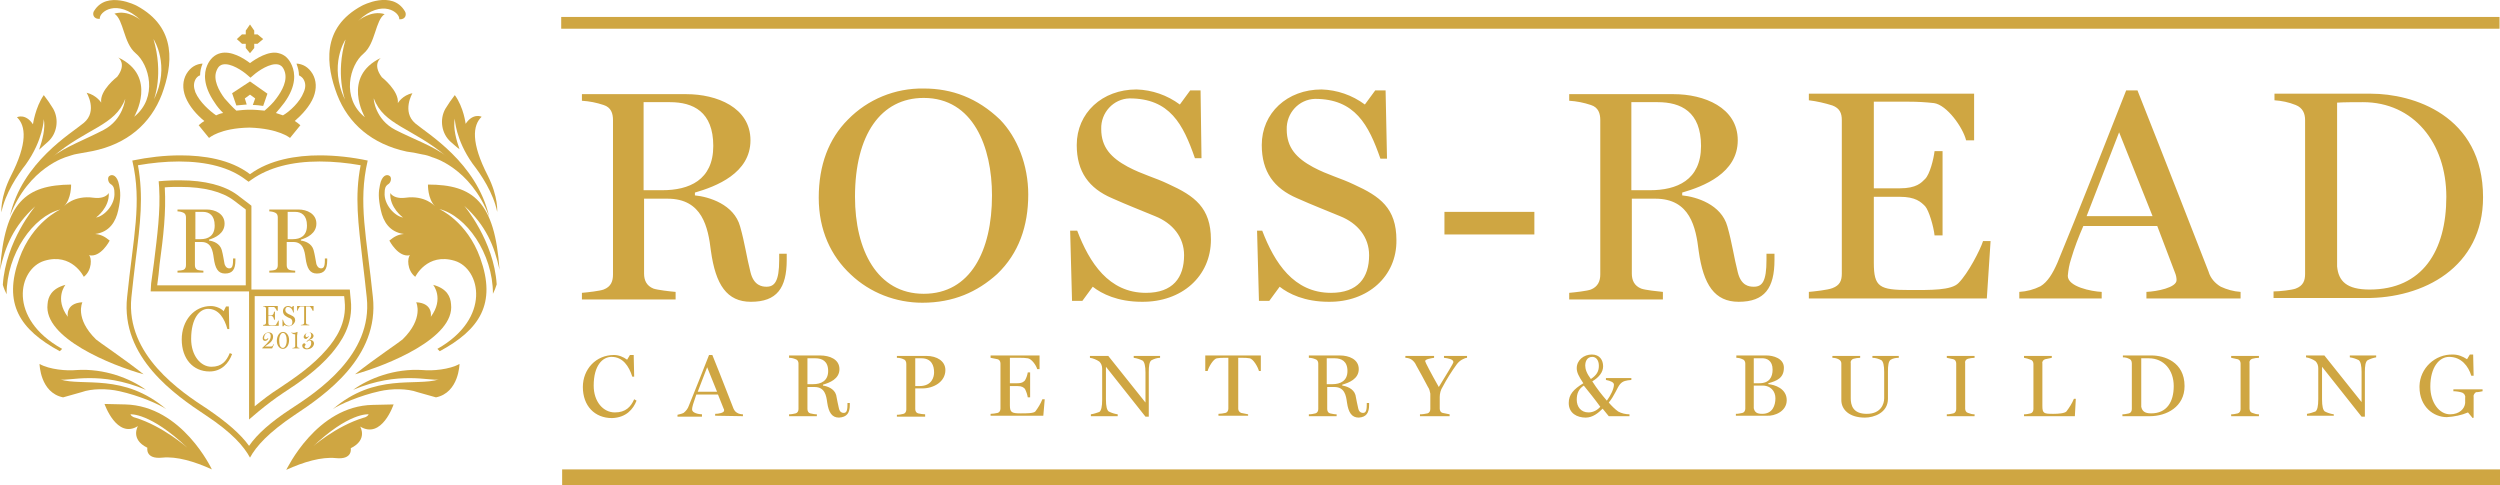
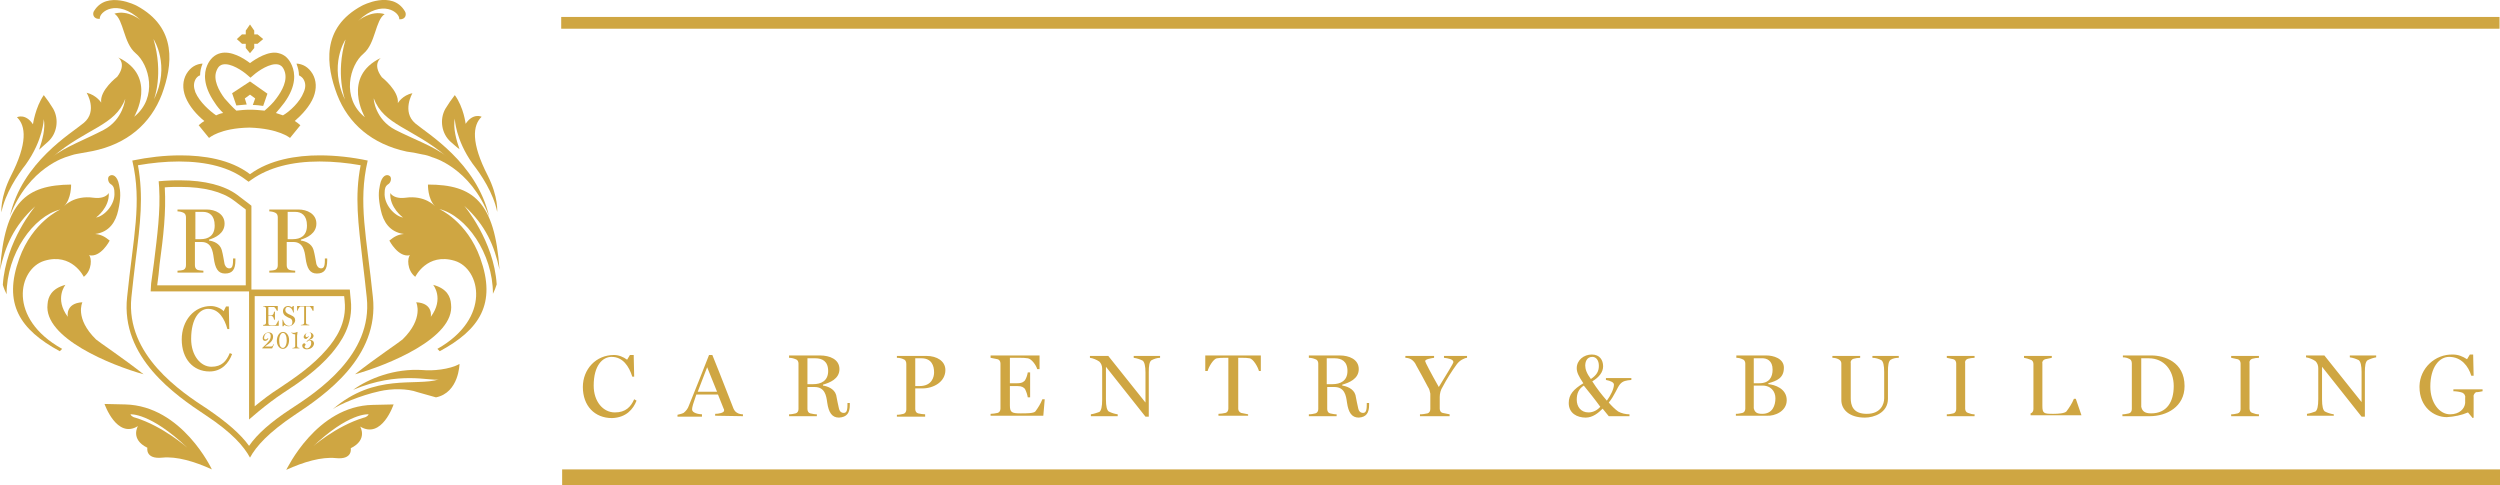
<svg xmlns="http://www.w3.org/2000/svg" version="1.1" id="Layer_1" x="0px" y="0px" viewBox="0 0 531 103.1" style="enable-background:new 0 0 531 103.1;" xml:space="preserve">
  <style type="text/css">
	.st0{fill:#CFA642;}
</style>
  <title>Ross-Read Logo</title>
-   <path class="st0" d="M519.6,41.8c0,11.5-5.1,19.7-16.3,19.7c-4.9,0-6.6-1.8-6.9-4.9V21.8c1.4-0.1,4.1-0.1,5.5-0.1  C512.6,21.7,519.6,30.3,519.6,41.8 M527.4,41.9c0-17.5-15-22-23.8-22h-20.5v1.4c1.5,0.1,3,0.4,4.5,1c1.5,0.6,2,1.8,2,3.2v32.7  c0,1.4-0.4,2.5-2,3.1c-0.8,0.3-3.4,0.6-4.7,0.6v1.4h19.5C514.7,63.4,527.4,56.8,527.4,41.9 M457.2,45.9h-14l6.9-17.8L457.2,45.9z   M475.9,63.4V62c-1.5-0.1-2.9-0.5-4.2-1.1c-1.2-0.7-2.2-1.8-2.6-3.2c-2.3-5.9-8.6-22.1-15.1-38.5h-2.4  c-4.8,12.2-10.1,25.7-14.6,36.6c-1,2.3-2.1,4.1-3.6,5c-1.4,0.7-2.9,1.1-4.5,1.2v1.4h17.5V62c-2.2-0.1-7.2-1.1-7.2-3.4  c0.1-1.2,0.3-2.4,0.7-3.6c0.7-2.4,1.6-4.7,2.6-7h15.7L462,58c0.2,0.5,0.3,1,0.3,1.5c0,1.6-4.2,2.4-6.4,2.5v1.4L475.9,63.4z   M422.8,51.2h-1.6c-0.6,1.9-3.2,6.9-5.2,8.9c-1.5,1.6-6,1.5-10.4,1.5c-6.4,0-7.6-0.6-7.6-5.8v-14h5.5c3.4,0,4.5,1.1,5.4,2  c0.8,0.9,1.8,4.3,2,6.2h1.7V32.1h-1.7c-0.2,1.7-1,4.9-2,5.9c-0.8,0.8-1.8,2-5.4,2H398V21.6h7.5c1.8,0,3.5,0.1,5.3,0.3  c2.7,0.4,6.1,5.1,6.8,7.9h1.7v-9.9h-35.1v1.4c1.7,0.2,3.4,0.6,5,1.1c1.6,0.6,2,1.7,2,3.1v32.6c0,1.5-0.4,2.5-2,3.1  c-1,0.4-3.9,0.7-5,0.8v1.4H422L422.8,51.2z M361.3,31c0,7.3-5.2,9.4-10.8,9.4h-4V21.7h5.6C357,21.7,361.3,23.7,361.3,31 M376.9,55.2  v-1.3h-1.7v1.3c0,4.6-0.9,5.7-2.7,5.7c-1,0-2.7-0.2-3.4-3.1c-0.8-3.1-1.2-6.2-2.2-9.7c-1.3-4.7-6.6-6.3-9.6-6.6v-0.6  c4.5-1.3,11.8-4.1,11.8-11.1s-7.2-9.8-13.6-9.8h-22.2v1.4c1.6,0.1,3.1,0.4,4.6,0.9c1.6,0.5,2,1.8,2,3.2v32.8c0,1.4-0.5,2.6-2,3.2  c-0.8,0.3-3.4,0.6-4.6,0.7v1.4h19.9V62c-1.1-0.1-3.8-0.4-4.6-0.7c-1.5-0.6-2-1.8-2-3.2V42.2h5c7.4,0,8.6,6.1,9.2,11.1  c1,7.2,3.4,10.8,8.5,10.8C374.8,64.1,376.9,61.2,376.9,55.2 M325.9,45h-19.1v4.8h19.1L325.9,45z M296.6,51c0-6.8-3.5-9.3-9-11.8  c-2.9-1.4-5.5-2-8.7-3.7c-3.5-1.9-5.6-4.1-5.6-8c-0.1-3.5,2.6-6.4,6-6.5c0,0,0,0,0,0c8.5,0,11.4,5.5,13.9,12.7h1.4l-0.3-14.5h-2.2  l-2.2,3c-2.7-2-5.9-3.1-9.2-3.2c-7.3,0-12.7,5-12.7,11.8c0,5.7,2.6,9.2,7.5,11.3c3.6,1.6,5.5,2.3,9.1,3.8c3.8,1.5,6.2,4.5,6.2,8.3  c0,4.8-2.4,8-8.1,8c-7.9,0-12-6.4-14.6-13.2H267l0.4,14.9h2.2l2.2-3c1.9,1.5,5.3,3.2,10.4,3.2C290.5,64.2,296.7,58.7,296.6,51   M257.2,50.9c0-6.8-3.5-9.3-9-11.8c-2.9-1.4-5.5-2-8.7-3.7c-3.5-1.9-5.6-4.1-5.6-8c-0.1-3.5,2.6-6.4,6-6.5c0,0,0,0,0,0  c8.6,0,11.4,5.5,13.9,12.7h1.4L255,19.2h-2.2l-2.2,3c-2.7-2-5.9-3.1-9.2-3.2c-7.3,0-12.7,5-12.7,11.8c0,5.7,2.6,9.2,7.5,11.3  c3.6,1.6,5.5,2.3,9.1,3.8c3.8,1.5,6.2,4.5,6.2,8.3c0,4.8-2.4,8-8.1,8c-7.9,0-12-6.4-14.6-13.2h-1.5l0.4,14.9h2.2l2.2-3  c1.9,1.5,5.3,3.2,10.4,3.2C251,64.2,257.2,58.7,257.2,50.9 M210.7,41.5c0,11.8-4.6,20.9-14.5,20.9s-14.6-9.3-14.6-20.6  c0-13.2,5.5-21,14.6-21C206.7,20.8,210.7,31.2,210.7,41.5 M218.4,41.3c0-6.2-2.3-12.1-6-15.9c-4.8-4.6-10.2-6.6-16.2-6.6  c-6.1-0.1-11.9,2.3-16.1,6.6c-4.1,4.1-6.2,9.7-6.2,16.6s2.6,12.4,6.8,16.3c4.1,3.9,9.6,6,15.2,6c6.6,0,11.7-2.3,15.9-6.1  C216.4,53.8,218.4,48,218.4,41.3 M151.5,31c0,7.3-5.2,9.4-10.8,9.4h-4V21.7h5.6C147.2,21.7,151.5,23.7,151.5,31 M167.1,55.2v-1.3  h-1.6v1.3c0,4.6-1,5.7-2.7,5.7c-0.9,0-2.7-0.2-3.4-3.1c-0.8-3.1-1.2-6.2-2.2-9.7c-1.3-4.7-6.6-6.3-9.6-6.6v-0.6  c4.5-1.3,11.8-4.1,11.8-11.1s-7.2-9.8-13.6-9.8h-22.2v1.4c1.6,0.1,3.1,0.4,4.6,0.9c1.6,0.5,2,1.8,2,3.2v32.8c0,1.4-0.4,2.6-2,3.2  c-0.8,0.3-3.4,0.6-4.6,0.7v1.4h19.9V62c-1.2-0.1-3.8-0.4-4.7-0.7c-1.5-0.6-2-1.8-2-3.2V42.2h5c7.4,0,8.6,6.1,9.2,11.1  c1,7.2,3.4,10.8,8.5,10.8C165,64.1,167.1,61.2,167.1,55.2" />
-   <path class="st0" d="M527.3,83.1v-0.4h-6.2v0.4c0.6,0,1.3,0.1,1.9,0.3c0.4,0.2,0.7,0.6,0.6,1.1v1.1c-0.1,1.2-1.2,2.4-3.2,2.4  c-2.3,0-4.2-2.5-4.2-5.9c0-4.1,1.9-6.3,4-6.3c2.6,0,4.1,2,4.7,4h0.5l-0.1-4.5h-0.7l-0.6,1c-0.9-0.6-1.9-1-3-1  c-3.8-0.1-7,2.9-7.1,6.7c0,0.1,0,0.1,0,0.2c0,4.2,3,6.4,5.8,6.4c1.6-0.1,3.1-0.4,4.5-1l1,1.2l0.2-0.1v-4.4c-0.1-0.4,0.2-0.8,0.5-1  C526.4,83.3,526.8,83.2,527.3,83.1 M504.7,75.9v-0.4h-5.6v0.4c0.7,0.1,1.3,0.3,1.9,0.6c0.4,0.3,0.6,1.2,0.6,2.5v6.4l-7.9-9.9h-3.9  v0.4c0.7,0.1,1.4,0.4,2,0.8c0.4,0.4,0.6,0.9,0.6,1.5v6.6c0,1.5-0.2,2.3-0.6,2.6c-0.6,0.2-1.1,0.4-1.8,0.5v0.4h5.7V88  c-0.7-0.1-1.3-0.3-1.9-0.6c-0.4-0.3-0.6-1.1-0.6-2.6v-6.9l8.4,10.6h0.7V79c0-1.2,0.1-2.2,0.6-2.5C503.5,76.2,504.1,76,504.7,75.9   M479.8,88.4V88c-0.5,0-0.9-0.1-1.4-0.3c-0.4-0.1-0.6-0.5-0.6-0.9v-9.7c-0.1-0.4,0.2-0.8,0.6-0.9c0.4-0.1,0.9-0.2,1.4-0.2v-0.4h-5.9  V76c0.5,0.1,0.9,0.2,1.4,0.3c0.4,0.1,0.6,0.5,0.6,0.9v9.7c0,0.4-0.2,0.8-0.6,0.9c-0.4,0.1-0.9,0.2-1.4,0.2v0.4L479.8,88.4z   M461.7,82c0,3.4-1.5,5.8-4.8,5.8c-1.4,0-1.9-0.5-2.1-1.4V76.1c0.4,0,1.2,0,1.6,0C459.6,76.1,461.7,78.6,461.7,82 M464,82  c0-5.2-4.4-6.5-7-6.5h-6.1v0.4c0.5,0,0.9,0.1,1.3,0.3c0.4,0.1,0.6,0.5,0.6,1v9.7c0,0.4-0.2,0.8-0.6,0.9c-0.5,0.1-0.9,0.2-1.4,0.2  v0.4h5.8C460.2,88.4,464,86.4,464,82 M440.9,84.7h-0.4c-0.4,1-1,1.9-1.6,2.7c-0.4,0.4-1.7,0.5-2.8,0.5c-2,0-2.3-0.1-2.3-1.7v-9  c-0.1-0.4,0.2-0.8,0.6-0.9c0.4-0.1,0.9-0.2,1.4-0.3v-0.4h-5.9V76c0.5,0.1,0.9,0.2,1.4,0.4c0.4,0.1,0.6,0.5,0.6,0.9v9.6  c0,0.4-0.2,0.8-0.6,0.9c-0.4,0.1-0.9,0.2-1.4,0.2v0.4h10.8L440.9,84.7z M419.4,88.4V88c-0.5,0-0.9-0.1-1.4-0.3  c-0.4-0.1-0.6-0.5-0.6-0.9v-9.7c-0.1-0.4,0.2-0.8,0.6-0.9c0.4-0.1,0.9-0.2,1.4-0.2v-0.4h-5.9V76c0.5,0.1,0.9,0.2,1.4,0.3  c0.4,0.1,0.6,0.5,0.6,0.9v9.7c0,0.4-0.2,0.8-0.6,0.9c-0.5,0.1-0.9,0.2-1.4,0.2v0.4L419.4,88.4z M403.3,76v-0.4h-5.6V76  c0.7,0,1.3,0.2,1.9,0.5c0.4,0.3,0.6,1.1,0.6,2.5v5.6c0,1.2-0.7,3.3-3.7,3.3s-3.4-1.9-3.4-3.3v-7.5c-0.1-0.4,0.2-0.8,0.6-0.9  c0.4-0.1,0.9-0.2,1.4-0.2v-0.4h-5.9V76c0.5,0,0.9,0.1,1.3,0.3c0.4,0.2,0.6,0.5,0.6,0.9V85c0,2,1.7,3.7,5,3.7c1.9,0,4.9-1,4.9-4v-5.8  c0-1.2,0.1-2.2,0.6-2.5C402.1,76.1,402.7,76,403.3,76 M377.1,84.6c0,1.5-0.6,3.3-2.8,3.3c-1.1,0-1.6-0.3-1.8-1.2v-4.8  c0.3,0,1.3,0,1.6,0C376.1,81.8,377.1,83.1,377.1,84.6 M376.5,78.5c0,1.6-0.7,2.9-2.8,2.9h-1.2v-5.3c0.5,0,1.2,0,1.5,0  C375.3,76,376.5,76.6,376.5,78.5 M379.5,85c0-2.5-2.6-3.3-3.9-3.4v-0.2c1.8-0.5,3.3-1.1,3.3-3.3c0-2-2.3-2.6-3.7-2.6h-6.4V76  c0.5,0,0.9,0.1,1.3,0.3c0.4,0.1,0.6,0.5,0.6,0.9v9.6c0,0.4-0.2,0.8-0.6,0.9c-0.5,0.1-0.9,0.2-1.4,0.2v0.4h6.6  C376.9,88.4,379.5,87.4,379.5,85 M339.9,86.4c-0.6,0.7-1.5,1.2-2.5,1.2c-1.6,0-2.5-1.2-2.5-2.7c0-1.3,0.4-2.3,1.5-3  C337.3,83,338.9,85,339.9,86.4 M339.6,77.7c0,1.2-0.5,2-1.7,2.8c-0.9-1.2-1.2-2.1-1.2-2.9c0-0.5,0.2-1.8,1.5-1.8  C339,75.8,339.6,76.5,339.6,77.7 M346.5,80.7v-0.4h-5.4v0.4c1,0.2,1.7,0.5,1.7,1c0,0.9-0.7,2.3-1.5,3.4c-1.2-1.4-2-2.4-3.1-4.1  c1.5-0.9,2.3-2,2.3-3.2c0-1.3-0.7-2.5-2.4-2.5c-1.7,0-3.2,1.2-3.2,2.9c0,0.9,0.4,1.7,1.4,3.2c-2.1,1.3-3.1,2.4-3.1,4.2  c0,2.2,1.8,3.1,3.6,3.1c1.5,0,2.7-1,3.6-1.9l1.3,1.6h4.4V88c-0.8,0-1.7-0.2-2.4-0.6c-0.7-0.5-1.4-1.2-2-1.9c1.2-1.4,1.8-3.2,2.4-3.9  S345.4,80.8,346.5,80.7 M311.6,76v-0.4h-4.9V76c0.9,0.1,2,0.3,2,0.9c0,0.3-1.4,2.5-3.1,5.3c-1.7-3-2.9-5.3-2.9-5.5  c0-0.4,1.2-0.6,1.9-0.7v-0.4h-6.1V76c0.4,0,0.8,0.1,1.2,0.3c0.5,0.3,0.9,0.8,1.1,1.3c0.8,1.4,1.6,2.9,2.5,4.6  c0.3,0.4,0.4,0.9,0.5,1.4v3.3c0,0.4-0.2,0.8-0.6,0.9c-0.5,0.1-1,0.2-1.6,0.2v0.4h6.3V88c-0.5-0.1-1-0.2-1.5-0.3  c-0.4-0.1-0.6-0.5-0.6-0.9v-2.5c0-0.7,0.2-1.5,0.6-2.1c0.9-1.7,1.9-3.3,3-4.8c0.3-0.4,0.6-0.7,1.1-1C310.9,76.2,311.3,76,311.6,76   M286.2,78.8c0,2.1-1.5,2.8-3.2,2.8h-1.2v-5.5h1.7C284.9,76.1,286.2,76.7,286.2,78.8 M290.8,86v-0.4h-0.5V86c0,1.4-0.3,1.7-0.8,1.7  c-0.3,0-0.8-0.1-1-0.9c-0.2-0.9-0.4-1.8-0.6-2.9c-0.4-1.4-2-1.9-2.8-2v-0.2c1.4-0.4,3.5-1.2,3.5-3.3c0-2.1-2.1-2.9-4-2.9h-6.6V76  c0.5,0,0.9,0.1,1.4,0.3c0.4,0.1,0.6,0.5,0.6,0.9v9.7c0,0.4-0.2,0.8-0.6,0.9c-0.4,0.1-0.9,0.2-1.4,0.2v0.4h5.9V88  c-0.5,0-0.9-0.1-1.4-0.2c-0.4-0.1-0.6-0.5-0.6-0.9v-4.7h1.5c2.2,0,2.5,1.8,2.7,3.3c0.3,2.1,1,3.2,2.5,3.2  C290.2,88.6,290.8,87.7,290.8,86 M267.8,78.8v-3.3H256v3.3h0.5c0.2-0.8,1.2-2.6,2-2.7c0.5-0.1,1-0.1,1.5-0.1h0.9v10.8  c0,0.4-0.2,0.8-0.6,0.9c-0.5,0.1-1,0.2-1.5,0.2v0.4h6.3V88c-0.5-0.1-1-0.2-1.5-0.3c-0.4-0.2-0.6-0.5-0.6-0.9V76h0.9  c0.5,0,1,0,1.5,0.1c0.8,0.1,1.8,1.9,2,2.7L267.8,78.8z M246.4,76v-0.4h-5.6V76c0.7,0.1,1.3,0.3,1.9,0.6c0.4,0.3,0.6,1.2,0.6,2.5v6.4  l-7.9-9.9h-3.9V76c0.7,0.1,1.4,0.4,2,0.8c0.4,0.4,0.6,0.9,0.6,1.5v6.6c0,1.5-0.2,2.3-0.6,2.6c-0.6,0.2-1.1,0.4-1.8,0.5v0.4h5.7V88  c-0.7-0.1-1.3-0.3-1.9-0.6c-0.4-0.3-0.6-1.1-0.6-2.6v-6.9l8.4,10.6h0.7V79c0-1.2,0.1-2.2,0.6-2.5C245.2,76.2,245.8,76,246.4,76   M221.9,84.8h-0.5c-0.4,1-0.9,1.8-1.5,2.6c-0.4,0.4-1.8,0.4-3.1,0.4c-1.9,0-2.3-0.2-2.3-1.7V82h1.6c1,0,1.3,0.3,1.6,0.6  c0.3,0.6,0.5,1.2,0.6,1.8h0.5v-5.3h-0.5c-0.1,0.6-0.3,1.2-0.6,1.7c-0.2,0.2-0.5,0.6-1.6,0.6h-1.6V76h2.2c0.5,0,1,0,1.6,0.1  c0.8,0.1,1.8,1.5,2,2.3h0.5v-2.9h-10.4V76c0.5,0.1,1,0.2,1.5,0.3c0.4,0.1,0.6,0.5,0.6,0.9v9.6c0,0.4-0.2,0.8-0.6,0.9  c-0.5,0.1-1,0.2-1.5,0.2v0.4h11.2L221.9,84.8z M198.4,79.1c0,0.9-0.4,2.9-3.1,2.9h-0.9v-5.9h1.3C197.9,76.1,198.4,77.7,198.4,79.1   M200.8,78.6c0-1.9-1.8-3-4-3h-6.3V76c0.5,0,1,0.1,1.4,0.3c0.4,0.1,0.6,0.5,0.6,1v9.7c0,0.4-0.2,0.8-0.6,0.9  c-0.4,0.1-0.9,0.2-1.4,0.2v0.4h6V88c-0.5,0-1-0.1-1.5-0.2c-0.4-0.1-0.6-0.5-0.6-0.9v-4.4h1.5C198.3,82.5,200.8,81.1,200.8,78.6   M175.9,78.8c0,2.1-1.5,2.8-3.2,2.8h-1.2v-5.5h1.7C174.6,76.1,175.9,76.7,175.9,78.8 M180.5,86v-0.4H180V86c0,1.4-0.3,1.7-0.8,1.7  c-0.3,0-0.8-0.1-1-0.9c-0.2-0.9-0.4-1.8-0.6-2.9c-0.4-1.4-2-1.9-2.8-2v-0.2c1.4-0.4,3.5-1.2,3.5-3.3c0-2.1-2.1-2.9-4.1-2.9h-6.6V76  c0.5,0,0.9,0.1,1.4,0.3c0.4,0.1,0.6,0.5,0.6,0.9v9.7c0,0.4-0.2,0.8-0.6,0.9c-0.4,0.1-0.9,0.2-1.4,0.2v0.4h5.9V88  c-0.5,0-0.9-0.1-1.4-0.2c-0.4-0.1-0.6-0.5-0.6-0.9v-4.7h1.5c2.2,0,2.5,1.8,2.7,3.3c0.3,2.1,1,3.2,2.5,3.2  C179.9,88.6,180.5,87.7,180.5,86 M152.3,83.2h-4.1l2-5.2L152.3,83.2z M157.8,88.4V88c-0.4,0-0.9-0.1-1.2-0.3  c-0.4-0.2-0.6-0.5-0.8-0.9c-0.7-1.7-2.5-6.5-4.5-11.4h-0.7c-1.4,3.6-3,7.6-4.3,10.8c-0.2,0.6-0.6,1.1-1.1,1.5  c-0.4,0.2-0.9,0.3-1.3,0.4v0.4h5.2V88c-0.7,0-2.1-0.3-2.1-1c0-0.4,0.1-0.7,0.2-1.1c0.2-0.7,0.5-1.4,0.7-2.1h4.6l1.2,3  c0.1,0.1,0.1,0.3,0.1,0.4c0,0.5-1.2,0.7-1.9,0.7v0.4L157.8,88.4z M135.2,85.1l-0.5-0.3c-0.7,1.6-1.8,2.8-4.1,2.8  c-2.5,0-4.5-2.3-4.5-5.7c0-4.3,1.9-6.1,3.8-6.1c2.4,0,3.7,2,4.4,4.2h0.4l-0.1-4.6h-0.8l-0.6,1c-0.8-0.6-1.8-1-2.8-1  c-3.8,0-6.6,3-6.6,6.8c0,4,2.5,6.6,6.2,6.6C133,88.7,134.5,86.9,135.2,85.1" />
+   <path class="st0" d="M527.3,83.1v-0.4h-6.2v0.4c0.6,0,1.3,0.1,1.9,0.3c0.4,0.2,0.7,0.6,0.6,1.1v1.1c-0.1,1.2-1.2,2.4-3.2,2.4  c-2.3,0-4.2-2.5-4.2-5.9c0-4.1,1.9-6.3,4-6.3c2.6,0,4.1,2,4.7,4h0.5l-0.1-4.5h-0.7l-0.6,1c-0.9-0.6-1.9-1-3-1  c-3.8-0.1-7,2.9-7.1,6.7c0,0.1,0,0.1,0,0.2c0,4.2,3,6.4,5.8,6.4c1.6-0.1,3.1-0.4,4.5-1l1,1.2l0.2-0.1v-4.4c-0.1-0.4,0.2-0.8,0.5-1  C526.4,83.3,526.8,83.2,527.3,83.1 M504.7,75.9v-0.4h-5.6v0.4c0.7,0.1,1.3,0.3,1.9,0.6c0.4,0.3,0.6,1.2,0.6,2.5v6.4l-7.9-9.9h-3.9  v0.4c0.7,0.1,1.4,0.4,2,0.8c0.4,0.4,0.6,0.9,0.6,1.5v6.6c0,1.5-0.2,2.3-0.6,2.6c-0.6,0.2-1.1,0.4-1.8,0.5v0.4h5.7V88  c-0.7-0.1-1.3-0.3-1.9-0.6c-0.4-0.3-0.6-1.1-0.6-2.6v-6.9l8.4,10.6h0.7V79c0-1.2,0.1-2.2,0.6-2.5C503.5,76.2,504.1,76,504.7,75.9   M479.8,88.4V88c-0.5,0-0.9-0.1-1.4-0.3c-0.4-0.1-0.6-0.5-0.6-0.9v-9.7c-0.1-0.4,0.2-0.8,0.6-0.9c0.4-0.1,0.9-0.2,1.4-0.2v-0.4h-5.9  V76c0.5,0.1,0.9,0.2,1.4,0.3c0.4,0.1,0.6,0.5,0.6,0.9v9.7c0,0.4-0.2,0.8-0.6,0.9c-0.4,0.1-0.9,0.2-1.4,0.2v0.4L479.8,88.4z   M461.7,82c0,3.4-1.5,5.8-4.8,5.8c-1.4,0-1.9-0.5-2.1-1.4V76.1c0.4,0,1.2,0,1.6,0C459.6,76.1,461.7,78.6,461.7,82 M464,82  c0-5.2-4.4-6.5-7-6.5h-6.1v0.4c0.5,0,0.9,0.1,1.3,0.3c0.4,0.1,0.6,0.5,0.6,1v9.7c0,0.4-0.2,0.8-0.6,0.9c-0.5,0.1-0.9,0.2-1.4,0.2  v0.4h5.8C460.2,88.4,464,86.4,464,82 M440.9,84.7h-0.4c-0.4,1-1,1.9-1.6,2.7c-0.4,0.4-1.7,0.5-2.8,0.5c-2,0-2.3-0.1-2.3-1.7v-9  c-0.1-0.4,0.2-0.8,0.6-0.9c0.4-0.1,0.9-0.2,1.4-0.3v-0.4h-5.9V76c0.5,0.1,0.9,0.2,1.4,0.4c0.4,0.1,0.6,0.5,0.6,0.9v9.6  c0,0.4-0.2,0.8-0.6,0.9v0.4h10.8L440.9,84.7z M419.4,88.4V88c-0.5,0-0.9-0.1-1.4-0.3  c-0.4-0.1-0.6-0.5-0.6-0.9v-9.7c-0.1-0.4,0.2-0.8,0.6-0.9c0.4-0.1,0.9-0.2,1.4-0.2v-0.4h-5.9V76c0.5,0.1,0.9,0.2,1.4,0.3  c0.4,0.1,0.6,0.5,0.6,0.9v9.7c0,0.4-0.2,0.8-0.6,0.9c-0.5,0.1-0.9,0.2-1.4,0.2v0.4L419.4,88.4z M403.3,76v-0.4h-5.6V76  c0.7,0,1.3,0.2,1.9,0.5c0.4,0.3,0.6,1.1,0.6,2.5v5.6c0,1.2-0.7,3.3-3.7,3.3s-3.4-1.9-3.4-3.3v-7.5c-0.1-0.4,0.2-0.8,0.6-0.9  c0.4-0.1,0.9-0.2,1.4-0.2v-0.4h-5.9V76c0.5,0,0.9,0.1,1.3,0.3c0.4,0.2,0.6,0.5,0.6,0.9V85c0,2,1.7,3.7,5,3.7c1.9,0,4.9-1,4.9-4v-5.8  c0-1.2,0.1-2.2,0.6-2.5C402.1,76.1,402.7,76,403.3,76 M377.1,84.6c0,1.5-0.6,3.3-2.8,3.3c-1.1,0-1.6-0.3-1.8-1.2v-4.8  c0.3,0,1.3,0,1.6,0C376.1,81.8,377.1,83.1,377.1,84.6 M376.5,78.5c0,1.6-0.7,2.9-2.8,2.9h-1.2v-5.3c0.5,0,1.2,0,1.5,0  C375.3,76,376.5,76.6,376.5,78.5 M379.5,85c0-2.5-2.6-3.3-3.9-3.4v-0.2c1.8-0.5,3.3-1.1,3.3-3.3c0-2-2.3-2.6-3.7-2.6h-6.4V76  c0.5,0,0.9,0.1,1.3,0.3c0.4,0.1,0.6,0.5,0.6,0.9v9.6c0,0.4-0.2,0.8-0.6,0.9c-0.5,0.1-0.9,0.2-1.4,0.2v0.4h6.6  C376.9,88.4,379.5,87.4,379.5,85 M339.9,86.4c-0.6,0.7-1.5,1.2-2.5,1.2c-1.6,0-2.5-1.2-2.5-2.7c0-1.3,0.4-2.3,1.5-3  C337.3,83,338.9,85,339.9,86.4 M339.6,77.7c0,1.2-0.5,2-1.7,2.8c-0.9-1.2-1.2-2.1-1.2-2.9c0-0.5,0.2-1.8,1.5-1.8  C339,75.8,339.6,76.5,339.6,77.7 M346.5,80.7v-0.4h-5.4v0.4c1,0.2,1.7,0.5,1.7,1c0,0.9-0.7,2.3-1.5,3.4c-1.2-1.4-2-2.4-3.1-4.1  c1.5-0.9,2.3-2,2.3-3.2c0-1.3-0.7-2.5-2.4-2.5c-1.7,0-3.2,1.2-3.2,2.9c0,0.9,0.4,1.7,1.4,3.2c-2.1,1.3-3.1,2.4-3.1,4.2  c0,2.2,1.8,3.1,3.6,3.1c1.5,0,2.7-1,3.6-1.9l1.3,1.6h4.4V88c-0.8,0-1.7-0.2-2.4-0.6c-0.7-0.5-1.4-1.2-2-1.9c1.2-1.4,1.8-3.2,2.4-3.9  S345.4,80.8,346.5,80.7 M311.6,76v-0.4h-4.9V76c0.9,0.1,2,0.3,2,0.9c0,0.3-1.4,2.5-3.1,5.3c-1.7-3-2.9-5.3-2.9-5.5  c0-0.4,1.2-0.6,1.9-0.7v-0.4h-6.1V76c0.4,0,0.8,0.1,1.2,0.3c0.5,0.3,0.9,0.8,1.1,1.3c0.8,1.4,1.6,2.9,2.5,4.6  c0.3,0.4,0.4,0.9,0.5,1.4v3.3c0,0.4-0.2,0.8-0.6,0.9c-0.5,0.1-1,0.2-1.6,0.2v0.4h6.3V88c-0.5-0.1-1-0.2-1.5-0.3  c-0.4-0.1-0.6-0.5-0.6-0.9v-2.5c0-0.7,0.2-1.5,0.6-2.1c0.9-1.7,1.9-3.3,3-4.8c0.3-0.4,0.6-0.7,1.1-1C310.9,76.2,311.3,76,311.6,76   M286.2,78.8c0,2.1-1.5,2.8-3.2,2.8h-1.2v-5.5h1.7C284.9,76.1,286.2,76.7,286.2,78.8 M290.8,86v-0.4h-0.5V86c0,1.4-0.3,1.7-0.8,1.7  c-0.3,0-0.8-0.1-1-0.9c-0.2-0.9-0.4-1.8-0.6-2.9c-0.4-1.4-2-1.9-2.8-2v-0.2c1.4-0.4,3.5-1.2,3.5-3.3c0-2.1-2.1-2.9-4-2.9h-6.6V76  c0.5,0,0.9,0.1,1.4,0.3c0.4,0.1,0.6,0.5,0.6,0.9v9.7c0,0.4-0.2,0.8-0.6,0.9c-0.4,0.1-0.9,0.2-1.4,0.2v0.4h5.9V88  c-0.5,0-0.9-0.1-1.4-0.2c-0.4-0.1-0.6-0.5-0.6-0.9v-4.7h1.5c2.2,0,2.5,1.8,2.7,3.3c0.3,2.1,1,3.2,2.5,3.2  C290.2,88.6,290.8,87.7,290.8,86 M267.8,78.8v-3.3H256v3.3h0.5c0.2-0.8,1.2-2.6,2-2.7c0.5-0.1,1-0.1,1.5-0.1h0.9v10.8  c0,0.4-0.2,0.8-0.6,0.9c-0.5,0.1-1,0.2-1.5,0.2v0.4h6.3V88c-0.5-0.1-1-0.2-1.5-0.3c-0.4-0.2-0.6-0.5-0.6-0.9V76h0.9  c0.5,0,1,0,1.5,0.1c0.8,0.1,1.8,1.9,2,2.7L267.8,78.8z M246.4,76v-0.4h-5.6V76c0.7,0.1,1.3,0.3,1.9,0.6c0.4,0.3,0.6,1.2,0.6,2.5v6.4  l-7.9-9.9h-3.9V76c0.7,0.1,1.4,0.4,2,0.8c0.4,0.4,0.6,0.9,0.6,1.5v6.6c0,1.5-0.2,2.3-0.6,2.6c-0.6,0.2-1.1,0.4-1.8,0.5v0.4h5.7V88  c-0.7-0.1-1.3-0.3-1.9-0.6c-0.4-0.3-0.6-1.1-0.6-2.6v-6.9l8.4,10.6h0.7V79c0-1.2,0.1-2.2,0.6-2.5C245.2,76.2,245.8,76,246.4,76   M221.9,84.8h-0.5c-0.4,1-0.9,1.8-1.5,2.6c-0.4,0.4-1.8,0.4-3.1,0.4c-1.9,0-2.3-0.2-2.3-1.7V82h1.6c1,0,1.3,0.3,1.6,0.6  c0.3,0.6,0.5,1.2,0.6,1.8h0.5v-5.3h-0.5c-0.1,0.6-0.3,1.2-0.6,1.7c-0.2,0.2-0.5,0.6-1.6,0.6h-1.6V76h2.2c0.5,0,1,0,1.6,0.1  c0.8,0.1,1.8,1.5,2,2.3h0.5v-2.9h-10.4V76c0.5,0.1,1,0.2,1.5,0.3c0.4,0.1,0.6,0.5,0.6,0.9v9.6c0,0.4-0.2,0.8-0.6,0.9  c-0.5,0.1-1,0.2-1.5,0.2v0.4h11.2L221.9,84.8z M198.4,79.1c0,0.9-0.4,2.9-3.1,2.9h-0.9v-5.9h1.3C197.9,76.1,198.4,77.7,198.4,79.1   M200.8,78.6c0-1.9-1.8-3-4-3h-6.3V76c0.5,0,1,0.1,1.4,0.3c0.4,0.1,0.6,0.5,0.6,1v9.7c0,0.4-0.2,0.8-0.6,0.9  c-0.4,0.1-0.9,0.2-1.4,0.2v0.4h6V88c-0.5,0-1-0.1-1.5-0.2c-0.4-0.1-0.6-0.5-0.6-0.9v-4.4h1.5C198.3,82.5,200.8,81.1,200.8,78.6   M175.9,78.8c0,2.1-1.5,2.8-3.2,2.8h-1.2v-5.5h1.7C174.6,76.1,175.9,76.7,175.9,78.8 M180.5,86v-0.4H180V86c0,1.4-0.3,1.7-0.8,1.7  c-0.3,0-0.8-0.1-1-0.9c-0.2-0.9-0.4-1.8-0.6-2.9c-0.4-1.4-2-1.9-2.8-2v-0.2c1.4-0.4,3.5-1.2,3.5-3.3c0-2.1-2.1-2.9-4.1-2.9h-6.6V76  c0.5,0,0.9,0.1,1.4,0.3c0.4,0.1,0.6,0.5,0.6,0.9v9.7c0,0.4-0.2,0.8-0.6,0.9c-0.4,0.1-0.9,0.2-1.4,0.2v0.4h5.9V88  c-0.5,0-0.9-0.1-1.4-0.2c-0.4-0.1-0.6-0.5-0.6-0.9v-4.7h1.5c2.2,0,2.5,1.8,2.7,3.3c0.3,2.1,1,3.2,2.5,3.2  C179.9,88.6,180.5,87.7,180.5,86 M152.3,83.2h-4.1l2-5.2L152.3,83.2z M157.8,88.4V88c-0.4,0-0.9-0.1-1.2-0.3  c-0.4-0.2-0.6-0.5-0.8-0.9c-0.7-1.7-2.5-6.5-4.5-11.4h-0.7c-1.4,3.6-3,7.6-4.3,10.8c-0.2,0.6-0.6,1.1-1.1,1.5  c-0.4,0.2-0.9,0.3-1.3,0.4v0.4h5.2V88c-0.7,0-2.1-0.3-2.1-1c0-0.4,0.1-0.7,0.2-1.1c0.2-0.7,0.5-1.4,0.7-2.1h4.6l1.2,3  c0.1,0.1,0.1,0.3,0.1,0.4c0,0.5-1.2,0.7-1.9,0.7v0.4L157.8,88.4z M135.2,85.1l-0.5-0.3c-0.7,1.6-1.8,2.8-4.1,2.8  c-2.5,0-4.5-2.3-4.5-5.7c0-4.3,1.9-6.1,3.8-6.1c2.4,0,3.7,2,4.4,4.2h0.4l-0.1-4.6h-0.8l-0.6,1c-0.8-0.6-1.8-1-2.8-1  c-3.8,0-6.6,3-6.6,6.8c0,4,2.5,6.6,6.2,6.6C133,88.7,134.5,86.9,135.2,85.1" />
  <path class="st0" d="M45.6,47.9c0,2.2-1.4,2.9-3,2.9h-1.1V45h1.6C44.4,45,45.6,45.7,45.6,47.9 M50,55.3v-0.4h-0.5v0.4  c0,1.4-0.3,1.7-0.8,1.7c-0.3,0-0.7-0.1-1-0.9c-0.2-1-0.3-1.9-0.6-3c-0.4-1.4-1.8-1.9-2.7-2v-0.2c1.3-0.4,3.3-1.3,3.3-3.4  c0-2.1-2-3-3.8-3h-6.2v0.4c0.4,0,0.9,0.1,1.3,0.3c0.4,0.2,0.5,0.6,0.5,1v10.1c0,0.4-0.1,0.8-0.5,1c-0.2,0.1-1,0.2-1.3,0.2v0.4h5.5  v-0.4c-0.3,0-1.1-0.1-1.3-0.2c-0.4-0.2-0.5-0.6-0.5-1v-4.9h1.4c2.1,0,2.4,1.9,2.6,3.4c0.3,2.2,0.9,3.3,2.4,3.3  C49.4,58.1,50,57.2,50,55.3" />
  <path class="st0" d="M65.2,47.9c0,2.2-1.4,2.9-3,2.9h-1.1V45h1.6C64,45,65.2,45.7,65.2,47.9 M69.5,55.3v-0.4H69v0.4  c0,1.4-0.3,1.7-0.8,1.7c-0.3,0-0.7-0.1-1-0.9c-0.2-1-0.3-1.9-0.6-3c-0.4-1.4-1.8-1.9-2.7-2v-0.2c1.3-0.4,3.3-1.3,3.3-3.4  c0-2.1-2-3-3.8-3h-6.2v0.4c0.4,0,0.9,0.1,1.3,0.3c0.4,0.2,0.5,0.6,0.5,1v10.1c0,0.4-0.1,0.8-0.5,1c-0.2,0.1-1,0.2-1.3,0.2v0.4h5.5  v-0.4c-0.3,0-1.1-0.1-1.3-0.2c-0.4-0.2-0.5-0.6-0.5-1v-4.9h1.4c2.1,0,2.4,1.9,2.6,3.4c0.3,2.2,0.9,3.3,2.4,3.3  C68.9,58.1,69.5,57.2,69.5,55.3" />
  <path class="st0" d="M49.3,75.2L48.8,75c-0.7,1.7-1.7,2.9-3.9,2.9c-2.3,0-4.3-2.4-4.3-5.9c0-4.4,1.8-6.4,3.6-6.4  c2.3,0,3.5,2.1,4.1,4.3h0.4l-0.1-4.8H48l-0.5,1C47,65.5,45.8,65,44.8,65c-3.6,0-6.2,3.1-6.2,7.1c0,4.1,2.4,6.8,5.9,6.8  C47.1,78.9,48.6,77.1,49.3,75.2" />
  <path class="st0" d="M59.2,69.2h-3.3V69c0.1,0,0.3,0,0.4-0.1c0.1,0,0.2-0.2,0.2-0.3v-3.1c0-0.1-0.1-0.3-0.2-0.3  c-0.1-0.1-0.3-0.1-0.4-0.1V65H59v1h-0.2c-0.1-0.3-0.4-0.7-0.6-0.8c-0.2,0-0.3,0-0.5,0h-0.7v1.8h0.5c0.3,0,0.4-0.1,0.5-0.2  s0.2-0.4,0.2-0.6h0.2v1.7h-0.2c0-0.2-0.1-0.4-0.2-0.6c-0.1-0.1-0.2-0.2-0.5-0.2h-0.5v1.4c0,0.5,0.1,0.6,0.7,0.6c0.4,0,0.8,0,0.9-0.1  c0.2-0.3,0.3-0.5,0.5-0.9h0.1L59.2,69.2z" />
  <path class="st0" d="M61.3,69.3c-0.3,0-0.6-0.1-0.9-0.3l-0.2,0.3H60l0-1.4h0.1c0.2,0.7,0.6,1.3,1.3,1.3c0.5,0,0.7-0.3,0.7-0.8  c0-0.4-0.2-0.7-0.5-0.8c-0.3-0.1-0.5-0.2-0.8-0.4c-0.4-0.2-0.7-0.6-0.7-1.1c0-0.7,0.5-1.1,1.1-1.1c0.3,0,0.6,0.1,0.8,0.3l0.2-0.3  h0.2l0,1.4h-0.1c-0.2-0.7-0.5-1.2-1.2-1.2c-0.3,0-0.5,0.3-0.5,0.6c0,0.4,0.2,0.6,0.5,0.8c0.3,0.2,0.5,0.2,0.8,0.4  c0.5,0.2,0.8,0.5,0.8,1.1C62.6,68.7,62,69.3,61.3,69.3z" />
  <path class="st0" d="M66.4,66c-0.1-0.3-0.4-0.8-0.6-0.9c-0.1,0-0.3,0-0.5,0h-0.3v3.5c0,0.1,0.1,0.3,0.2,0.3c0.1,0,0.3,0.1,0.5,0.1  v0.1h-1.8V69c0.2,0,0.3,0,0.5-0.1c0.1,0,0.2-0.2,0.2-0.3v-3.5h-0.3c-0.2,0-0.3,0-0.5,0c-0.2,0-0.5,0.6-0.6,0.9h-0.1V65h3.5V66H66.4z  " />
  <path class="st0" d="M57.8,74h-2.1v-0.1c0.4-0.4,0.9-0.8,1.2-1.2c0.5-0.5,0.6-0.9,0.6-1.4c0-0.3-0.2-0.6-0.5-0.6c0,0,0,0-0.1,0  c-0.5,0-0.8,0.6-0.8,1c0,0.2,0,0.4,0.3,0.4c0.3,0,0.4-0.2,0.5-0.3l0.1,0.1c-0.1,0.3-0.4,0.5-0.7,0.5c-0.3,0-0.5-0.2-0.5-0.5  c0,0,0,0,0-0.1c0-0.5,0.5-1.2,1.3-1.2c0.5,0,0.9,0.3,0.9,0.9c0,0.8-0.5,1.3-1.6,2l-0.1,0.1h1.3c0.3,0,0.4-0.3,0.5-0.5l0.1,0L57.8,74  z" />
  <path class="st0" d="M60.1,74.1c-0.8,0-1.3-0.8-1.3-1.7c0-1.1,0.6-1.9,1.3-1.9c0.8,0,1.3,0.8,1.3,1.7C61.4,73.4,60.8,74.1,60.1,74.1  z M60.1,70.7c-0.4,0-0.8,0.6-0.8,1.6c0,0.9,0.2,1.6,0.8,1.6c0.4,0,0.8-0.6,0.8-1.6C60.9,71.4,60.6,70.7,60.1,70.7z" />
  <path class="st0" d="M62.1,74v-0.1c0.1,0,0.3,0,0.4-0.1c0.1,0,0.2-0.1,0.2-0.3v-2.5c-0.1,0-0.2,0-0.2,0c-0.2,0-0.4-0.2-0.6-0.3  l0-0.1c0.2,0.1,0.3,0.1,0.5,0.1c0.3,0,0.5-0.1,0.7-0.2h0.1c0,0.3-0.1,0.6-0.1,0.8v2.2c0,0.1,0.1,0.2,0.1,0.3c0.1,0,0.2,0.1,0.4,0.1  V74L62.1,74z" />
  <path class="st0" d="M65.1,74.2c-0.5,0-0.9-0.3-0.9-0.8c0-0.2,0.1-0.4,0.4-0.5c0,0,0,0,0,0c0.1,0,0.2,0.1,0.3,0.2c0,0,0,0,0,0.1  c0,0.2-0.2,0.2-0.2,0.4s0.2,0.4,0.5,0.4c0.4,0,0.9-0.5,0.9-1.1c0-0.4-0.1-0.6-0.4-0.6c-0.2,0-0.3,0.2-0.5,0.3l-0.1-0.1  c0.5-0.4,1-0.7,1-1.3c0-0.3-0.1-0.6-0.5-0.6c-0.3,0-0.7,0.2-0.7,0.7c0,0.2,0.1,0.3,0.3,0.3c0.1,0,0.2-0.1,0.3-0.2l0.1,0.1  C65.4,71.7,65.1,72,65,72c-0.3,0-0.5-0.2-0.5-0.4c0-0.5,0.6-1,1.2-1s0.9,0.5,0.9,0.7c0,0.3-0.2,0.7-0.8,0.8l-0.1,0.1  c0,0,0.2,0,0.2,0c0.3,0,0.8,0.2,0.8,0.8C66.6,73.7,66,74.2,65.1,74.2z" />
  <path class="st0" d="M53.1,23.3c-1.1,0-2,0.1-2.9,0.2c-0.9-0.8-1.7-1.7-2.5-2.6c-1.2-1.6-2.5-4-1.7-5.9c0.4-1,0.9-1.2,1.3-1.3  c1.7-0.4,4.3,1.4,5.2,2.2l0.7,0.6l0.7-0.6c0.9-0.8,3.5-2.6,5.2-2.2c0.4,0.1,0.9,0.3,1.3,1.3c0.8,2-0.5,4.3-1.7,5.9  c-0.7,1-1.6,1.8-2.5,2.6C55.2,23.4,54.2,23.3,53.1,23.3L53.1,23.3z M53.1,13.4c-1.3-1-4-2.7-6.3-2.1c-1.2,0.3-2.2,1.2-2.8,2.6  c-0.7,1.6-0.9,4.3,1.6,7.9c0.5,0.8,1.1,1.5,1.8,2.2c-0.6,0.1-1.1,0.3-1.5,0.5c-1.3-0.9-3.5-2.8-4.4-4.9c-0.4-1.1-0.4-1.9,0-2.7  c0.2-0.4,0.6-0.8,1-0.9c0-0.8,0.2-1.7,0.5-2.4c0,0,0,0,0-0.1c-1.3,0.1-2.5,0.7-3.4,2.2c-0.8,1.4-0.9,3.1-0.2,4.9  c0.8,2,2.4,3.8,4,5.1l0,0l0,0c-0.2,0.1-0.9,0.6-1.2,0.9c0,0,0.3-0.3,0,0c0,0,0.1,0.1,2.2,2.7c0,0,0,0,0,0c0,0,0,0,0,0  c0,0,2.3-2.1,8.6-2.2c6.3,0.2,8.6,2.2,8.6,2.2c0,0,0,0,0,0c0,0,0,0,0,0l2.2-2.7c-0.3-0.3,0,0,0,0c-0.3-0.3-1-0.8-1.2-0.9l0,0l0,0  c1.5-1.3,3.2-3.1,4-5.1c0.7-1.8,0.6-3.5-0.2-4.9c-0.9-1.5-2.1-2.1-3.4-2.2c0,0,0,0.1,0,0.1c0.3,0.8,0.5,1.6,0.5,2.4  c0.4,0.2,0.8,0.5,1,0.9c0.4,0.7,0.5,1.6,0,2.7c-0.8,2.1-3,4.1-4.4,4.9c-0.5-0.2-1-0.3-1.5-0.5c0.6-0.7,1.2-1.4,1.8-2.2  c2.6-3.6,2.3-6.3,1.6-7.9c-0.6-1.4-1.5-2.3-2.8-2.6C57.1,10.7,54.3,12.5,53.1,13.4" />
  <path class="st0" d="M53.1,17.3l-3.8,2.5l0.9,2.6c0.7-0.1,1.4-0.1,2.2-0.2L52,20.9l1.1-0.8l1.1,0.8l-0.5,1.4c0.8,0,1.5,0.1,2.2,0.2  l0.9-2.6L53.1,17.3z" />
  <path class="st0" d="M54.1,86.3V62.9h19c0,0.3,0.1,0.6,0.1,1c0.5,4.7-1.9,8.1-3.8,10.3c-2.9,3.4-6.7,6-10,8.2  C57.5,83.6,55.8,84.9,54.1,86.3 M33.4,60.5c0.2-1.5,0.4-3,0.5-4.4c0.8-5.9,1.4-11,1.1-16.3c1-0.1,2.1-0.1,3.3-0.1  c5,0,8.9,1,11.4,2.9l2.5,1.9v16.1H33.4z M67.9,33c-4.9,0-10.6,0.9-14.8,4c-4.2-3.2-9.9-4-14.8-4c-3.4,0-6.8,0.4-10.2,1.1  c2.1,9,0.2,16.2-1.1,29c-1.4,12.8,10.2,20.8,16.7,25.1c5.6,3.7,8.1,6.6,9.4,9c1.3-2.4,3.9-5.3,9.4-9c6.5-4.3,18.1-12.3,16.7-25.1  c-1.3-12.8-3.2-20-1.1-29C74.8,33.4,71.3,33,67.9,33 M32,61.9h20.9v27.2l2-1.7c1.7-1.4,3.4-2.7,5.2-3.9c3.4-2.2,7.3-4.9,10.3-8.4  c2-2.4,4.7-6.1,4.1-11.4c0-0.3-0.1-0.7-0.1-1l-0.1-1.2H53.4V43.7l-0.5-0.4l-2.5-1.9c-2.7-2-6.9-3.1-12.1-3.1c-1.1,0-2.2,0-3.4,0.1  l-1.2,0.1l0.1,1.3c0.3,5.1-0.4,10.2-1.1,16c-0.2,1.4-0.4,2.9-0.6,4.4L32,61.9z M67.9,34.3c2.9,0,5.9,0.3,8.7,0.8  c-1.3,6.6-0.5,12.4,0.4,20.2c0.3,2.5,0.6,5,0.9,7.9c1.3,12.2-10.5,20-16.2,23.7c-4.1,2.7-7,5.2-8.8,7.8c-1.8-2.5-4.7-5-8.8-7.8  c-5.7-3.7-17.4-11.5-16.2-23.7c0.3-2.9,0.6-5.4,0.9-7.9c1-7.8,1.7-13.6,0.5-20.2c2.9-0.5,5.8-0.8,8.7-0.8c6,0,10.8,1.3,14.1,3.8  l0.7,0.5l0.7-0.5C57.1,35.6,61.9,34.3,67.9,34.3" />
  <path class="st0" d="M85.5,72.1c4.6-4.5,2.9-7.9,2.9-7.9c3.7,0.2,3.1,3.1,3.1,3.1c2.9-3.9,0.5-6.8,0.5-6.8c3,0.8,3.7,2.6,3.8,4.1  c0.9,7.2-13.6,13-20.4,14.9C79.7,76.1,85.1,72.5,85.5,72.1" />
  <path class="st0" d="M77.3,88.7c0,0,0.7-0.1,1-0.7c0,0-4.2-0.5-12.1,7.1C66.1,95.1,71.3,90.5,77.3,88.7 M79.2,86l4.4-0.1  c0,0-2.5,7.5-7.1,4.7c0,0,1.7,2.8-2,4.6c0,0,0.5,2.5-3.2,2.1c-3-0.3-6.8,0.8-10.5,2.5C60.9,99.7,67.2,86.2,79.2,86" />
  <path class="st0" d="M93.2,80.6c-1.9,0.4-8.4-1.9-18.2,2.2c3.3-2.4,8.8-4.6,14.8-4.2c2,0.2,5.7-0.1,7.8-1.3c0,0-0.1,6.1-5,7.1  l-3.9-1.1c-2.2-0.8-5.5-0.8-8.1-0.2c-4.1,0.9-8.5,2.8-9.9,3.8C79.6,79.2,88.3,82.1,93.2,80.6" />
  <path class="st0" d="M95.7,30.1c-1.9-1.7-2.4-4.7-1.1-7c0.6-1,1.3-2,2-2.9c1.9,2.6,2.3,6.1,2.3,6.1c1.6-2.4,3.4-1.5,3.4-1.5  c-1.9,1.8-2.3,5.5,1.3,12.5c2.3,4.6,2,7.7,2,7.7c-0.8-4-3.4-7.9-5.2-10.2c-3.7-5.2-3.8-9.6-3.8-9.6c-0.4,1.9,0.3,4.5,1,6.5  C96.9,31.2,96.3,30.6,95.7,30.1" />
  <path class="st0" d="M96.6,55.4c-5.9-1.8-8.4,3.4-8.4,3.4c-1.8-1.4-1.7-4.1-1.1-4.6c-2.5,0.6-4.4-3.1-4.4-3.1  c1.1-0.9,1.9-1.3,3.1-1.4c-3.1-0.4-4.4-2.7-4.9-5c-0.6-2.7-0.5-4-0.2-5.4c0.4-2.1,1.5-2.4,2.1-1.9c0.4,0.3,0.3,1.3-0.3,1.7  c-0.7,0.4-0.8,1.1-0.8,1.8c-0.2,2.5,2.1,5,3.9,5.3c0,0-2.9-2.1-2.7-5.2c0.5,0.8,1.7,1.2,3.2,1c4.2-0.6,6.3,1.8,6.3,1.8  c-1.6-1.6-1.5-4.6-1.5-4.6c9.6,0,14.2,3.6,15.2,18.1c-1.1-5.1-2.9-9.4-7.5-13.6c0,0,6.3,7.4,6.9,16.7c-0.2,0.7-0.5,1.4-0.8,2  c0-8.6-5.7-16.6-11.4-18c0,0,5.9,2.6,8.7,10.4c3.5,9.7-0.1,15.2-8.6,19.8l-0.5-0.5C104.4,67.6,102.1,57.1,96.6,55.4" />
  <path class="st0" d="M73.3,21.2c0,0-2.1-5.4,0.1-12.8C73.4,8.3,69.7,13.9,73.3,21.2 M84,27.6c3.5,1.8,8.4,3.6,10.8,5.6  c-7.3-6.1-13.3-6.6-15.4-12.3C79.3,21,79.7,25.4,84,27.6 M76.9,1.2c0,0,6.4-3.4,9.1,1.2c0.4,0.6,0.2,1.8-1.2,1.7  c0.2-1.4-3.6-4.5-8.7,0.3c0,0,2.7-2.3,5.6-1.4c-2,1.3-1.9,6.2-4.5,8.4c-2.9,2.4-4.8,9.4,0.3,13.5c0,0-5-8.6,3.4-12.6  c0,0-1.9,1.3,0.2,4.1c0,0,3.7,2.9,3.4,5.5c0,0,1-1.7,3.1-2.1c0,0-2.3,3.9,0.6,6.4c2.6,2.2,13,8.3,15.7,19.8  c-4-10.5-12.1-12.6-12.1-12.6l0,0c-0.7-0.3-1.4-0.5-2.1-0.6c-1.3-0.3-2.4-0.5-3.3-0.6c-7.4-1.6-12.4-5.9-14.8-12.1  C69.3,14,68.1,5.9,76.9,1.2" />
  <path class="st0" d="M20.4,72.1c-4.6-4.5-2.9-7.9-2.9-7.9c-3.7,0.2-3.1,3.1-3.1,3.1c-2.9-3.9-0.5-6.8-0.5-6.8  c-3,0.8-3.7,2.6-3.8,4.1c-0.9,7.2,13.6,13,20.4,14.9C26.2,76.1,20.8,72.5,20.4,72.1" />
  <path class="st0" d="M39.8,95.1c-7.9-7.5-12.1-7.1-12.1-7.1c0.3,0.6,1,0.7,1,0.7C34.6,90.5,39.8,95.1,39.8,95.1 M45,99.7  c-3.7-1.7-7.5-2.8-10.5-2.5c-3.7,0.4-3.2-2.1-3.2-2.1c-3.7-1.8-2-4.6-2-4.6c-4.5,2.8-7.1-4.7-7.1-4.7l4.4,0.1  C38.7,86.2,45,99.7,45,99.7" />
-   <path class="st0" d="M12.8,80.6c1.9,0.4,8.4-1.9,18.2,2.2c-3.3-2.4-8.8-4.6-14.8-4.2c-2,0.2-5.7-0.1-7.8-1.3c0,0,0.1,6.1,5,7.1  l3.9-1.1c2.2-0.8,5.5-0.8,8.1-0.2c4.1,0.9,8.5,2.8,9.9,3.8C26.3,79.2,17.6,82.1,12.8,80.6" />
  <path class="st0" d="M10.2,30.1c1.9-1.7,2.4-4.7,1.1-7c-0.6-1-1.3-2-2-2.9C7.5,22.8,7,26.4,7,26.4c-1.6-2.4-3.4-1.5-3.4-1.5  c1.9,1.8,2.3,5.5-1.3,12.5c-2.3,4.6-2,7.7-2,7.7c0.8-4,3.4-7.9,5.2-10.2c3.7-5.2,3.8-9.6,3.8-9.6c0.4,1.9-0.3,4.5-1,6.5  C9,31.2,9.6,30.6,10.2,30.1" />
  <path class="st0" d="M9.4,55.4c5.9-1.8,8.4,3.4,8.4,3.4c1.8-1.4,1.7-4.1,1.1-4.6c2.5,0.6,4.4-3.1,4.4-3.1c-1.1-0.9-1.9-1.3-3.1-1.4  c3.1-0.4,4.4-2.7,4.9-5c0.6-2.7,0.5-4,0.2-5.4c-0.4-2.1-1.5-2.4-2.1-1.9c-0.4,0.3-0.3,1.3,0.3,1.7c0.7,0.4,0.8,1.1,0.8,1.8  c0.2,2.5-2.1,5-3.9,5.3c0,0,2.9-2.1,2.7-5.2c-0.5,0.8-1.7,1.2-3.2,1c-4.2-0.6-6.3,1.8-6.3,1.8c1.6-1.6,1.5-4.6,1.5-4.6  C5.5,39.3,1,42.9,0,57.4c1.1-5.1,2.9-9.4,7.5-13.6c0,0-6.3,7.4-6.9,16.7c0.2,0.7,0.5,1.4,0.8,2c0-8.6,5.7-16.6,11.4-18  c0,0-5.9,2.6-8.7,10.4C0.6,64.5,4.2,70,12.7,74.6l0.5-0.5C1.5,67.6,3.9,57.1,9.4,55.4" />
  <path class="st0" d="M32.6,8.3c2.2,7.5,0.1,12.8,0.1,12.8C36.3,13.9,32.6,8.3,32.6,8.3 M26.6,21c-2.1,5.7-8.2,6.2-15.4,12.3  c2.4-2,7.2-3.8,10.8-5.7C26.2,25.4,26.6,21,26.6,21 M34.4,20C32,26.3,27,30.6,19.6,32.1c-1,0.2-2.1,0.4-3.3,0.6  c-0.7,0.1-1.4,0.4-2.1,0.6l0,0c0,0-8.1,2.2-12.1,12.6c2.6-11.5,13.1-17.6,15.7-19.8c3-2.5,0.6-6.4,0.6-6.4c2.1,0.5,3.1,2.1,3.1,2.1  c-0.4-2.6,3.4-5.5,3.4-5.5c2.1-2.8,0.2-4.1,0.2-4.1c8.5,4,3.4,12.6,3.4,12.6c5.1-4.1,3.2-11.1,0.3-13.5c-2.6-2.2-2.5-7.1-4.5-8.4  c2.9-0.9,5.6,1.4,5.6,1.4c-5.1-4.8-8.9-1.7-8.7-0.3c-1.5,0.1-1.6-1.2-1.2-1.7C22.7-2.1,29,1.2,29,1.2C37.8,5.9,36.6,14,34.4,20" />
  <polygon class="st0" points="55.9,8.3 54.7,7.3 54,7.3 54,6.5 53.1,5.2 52.2,6.5 52.2,7.3 51.4,7.3 50.3,8.3 51.4,9.3 52.2,9.3   52.2,10.2 53.1,11.3 54,10.2 54,9.3 54.7,9.3 " />
  <rect x="119.4" y="99.7" class="st0" width="411.6" height="3.5" />
  <rect x="119.2" y="3.6" class="st0" width="411.7" height="2.5" />
</svg>